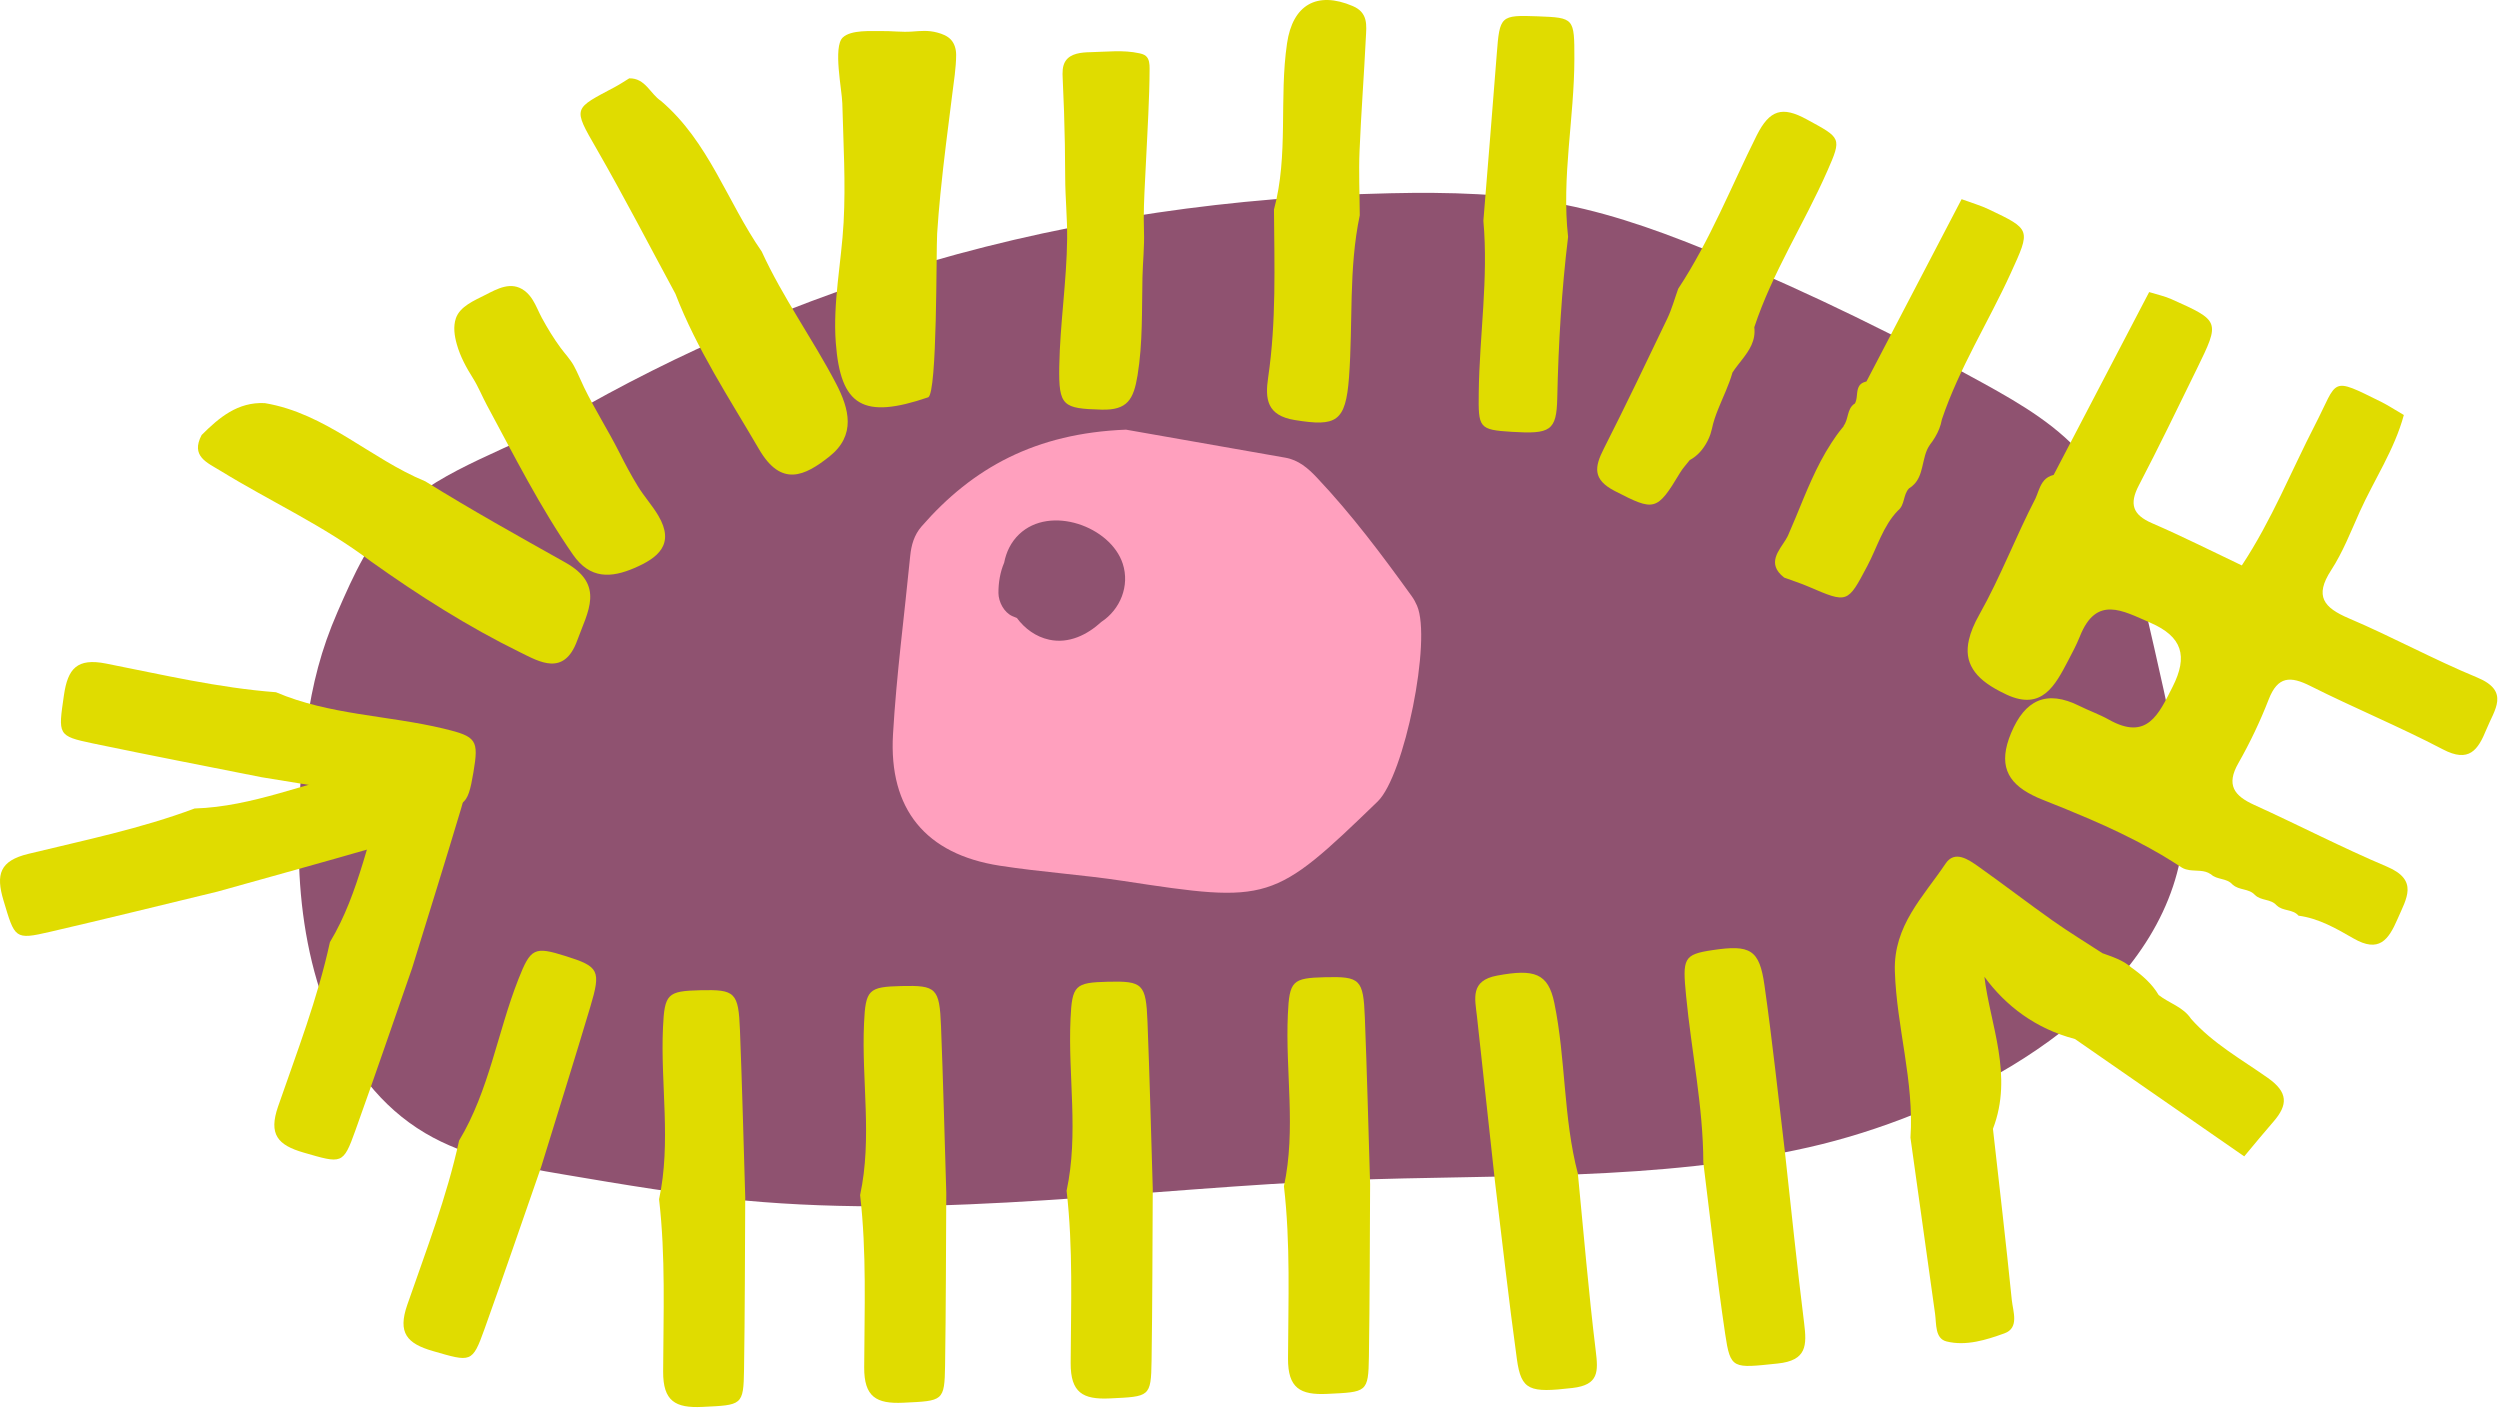
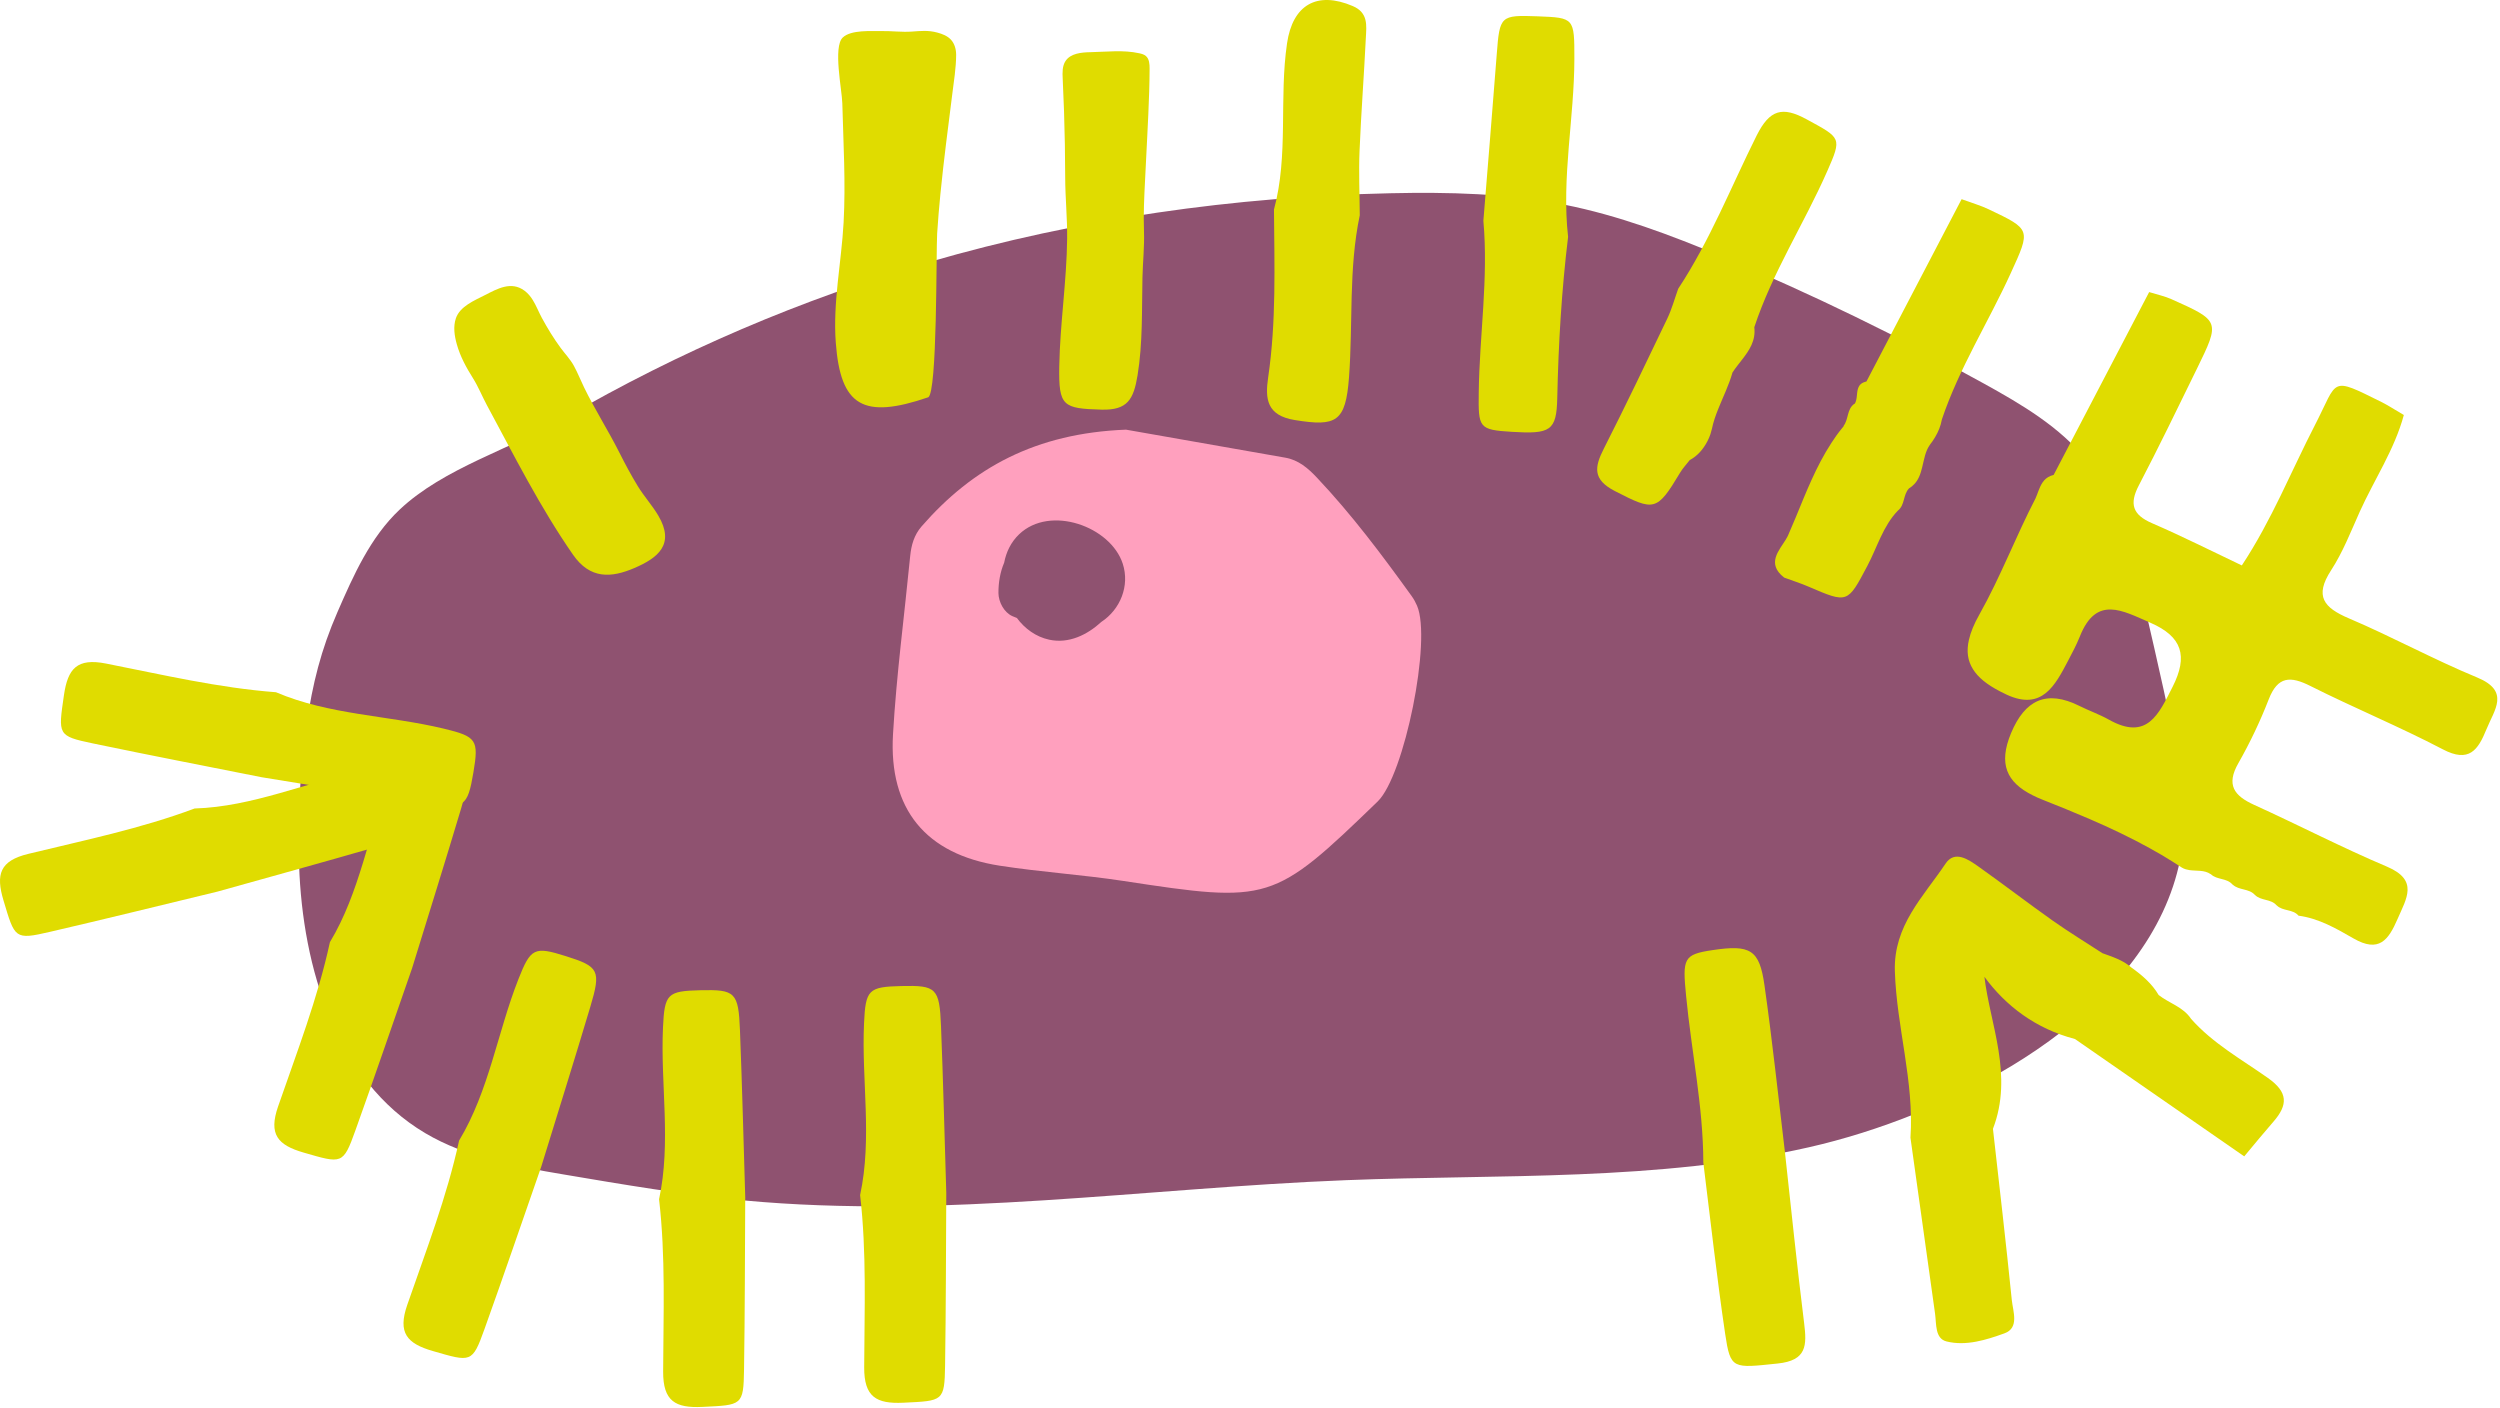
<svg xmlns="http://www.w3.org/2000/svg" width="100%" height="100%" viewBox="0 0 460 259" version="1.1" xml:space="preserve" style="fill-rule:evenodd;clip-rule:evenodd;stroke-linejoin:round;stroke-miterlimit:2;">
  <path d="M399.826,163.117c-8.649,25.88 -42.045,42.32 -66.973,47.977c-27.831,6.316 -56.733,4.936 -85.251,6.06c-36.928,1.456 -73.89,7.161 -110.689,3.728c-11.136,-1.04 -22.176,-2.911 -33.203,-4.781c-8.8,-1.493 -17.827,-3.066 -25.503,-7.622c-16.302,-9.674 -22.541,-30.352 -23.175,-49.303c-0.287,-8.631 0.143,-17.306 1.384,-25.855c1.092,-7.523 2.638,-13.732 5.685,-20.721c2.953,-6.771 6.041,-13.739 11.41,-18.812c8.153,-7.704 20.651,-11.239 30.311,-16.845c21.102,-12.245 43.698,-21.913 67.128,-28.72c27.544,-8.003 56.188,-12.041 84.864,-12.666c10.701,-0.234 21.479,0.011 31.979,2.092c10.035,1.989 19.666,5.624 29.107,9.566c16.464,6.875 32.513,14.73 48.131,23.358c6.969,3.851 14.024,7.999 19.003,14.215c6.048,7.551 8.394,17.324 10.576,26.75c2.369,10.231 4.739,20.465 6.614,30.798c1.359,7.484 0.729,14.418 -1.398,20.781" style="fill:#8f5270;fill-rule:nonzero;" />
  <path d="M457.511,134.177c-1.551,3.823 -3.181,6.247 -8.035,3.698c-7.958,-4.165 -16.302,-7.602 -24.328,-11.636c-3.71,-1.873 -6.039,-1.854 -7.71,2.461c-1.566,4.024 -3.445,7.974 -5.577,11.719c-2.287,3.999 -0.805,5.988 2.89,7.672c8.179,3.71 16.178,7.874 24.452,11.373c5.884,2.498 3.573,5.856 1.951,9.621c-1.67,3.856 -3.399,6.313 -8.137,3.571c-3.118,-1.795 -6.358,-3.678 -10.089,-4.171c-1.046,-1.249 -2.896,-0.78 -4.01,-1.897l-0.031,-0.009c-1.045,-1.219 -2.897,-0.8 -3.991,-1.928l-0.02,-0.009c-1.095,-1.188 -2.907,-0.8 -4.049,-1.866l-0.041,-0.01c-1.036,-1.248 -2.878,-0.83 -3.99,-1.917l-0.041,-0.009c-1.167,-0.806 -2.582,-0.547 -3.896,-0.739c-0.231,-0.035 -0.452,-0.081 -0.663,-0.146c-0.252,-0.075 -0.494,-0.17 -0.727,-0.315c-0.548,-0.369 -1.106,-0.728 -1.673,-1.075c-1.368,-0.863 -2.765,-1.684 -4.182,-2.464c-3.582,-1.986 -7.279,-3.73 -11.034,-5.362c-2.917,-1.259 -5.862,-2.448 -8.807,-3.617c-0.635,-0.246 -1.22,-0.514 -1.767,-0.793c-4.781,-2.391 -6.341,-5.749 -3.969,-11.44c2.544,-6.084 6.494,-8.037 12.588,-4.993c1.769,0.884 3.674,1.544 5.404,2.517c7.034,3.955 9.162,-0.97 11.727,-6.034c2.863,-5.651 1.808,-9.241 -4.117,-11.808c-5.076,-2.194 -9.908,-5.104 -12.94,2.521c-0.619,1.543 -1.398,3.01 -2.168,4.476c-2.395,4.55 -4.797,9.251 -11.292,6.256c-0.434,-0.201 -0.848,-0.402 -1.243,-0.614c-2.376,-1.231 -4.043,-2.557 -4.987,-4.107c-0.962,-1.54 -1.207,-3.286 -0.731,-5.366c0.311,-1.397 0.948,-2.941 1.923,-4.661c3.907,-6.943 6.693,-14.352 10.337,-21.38c0.077,-0.182 0.153,-0.363 0.219,-0.545c0.01,-0.03 0.019,-0.061 0.038,-0.08c0.133,-0.364 0.256,-0.726 0.408,-1.069c0.475,-1.19 1.114,-2.244 2.656,-2.616l0.01,-0.001c5.839,-11.174 11.678,-22.348 17.573,-33.642c1.57,0.486 2.886,0.759 4.078,1.295c8.976,4.014 8.996,4.043 4.708,12.815c-3.512,7.174 -6.992,14.378 -10.686,21.457c-1.788,3.428 -1.146,5.415 2.436,6.96c5.481,2.366 10.828,5.066 16.516,7.768c5.526,-8.367 9.08,-17.353 13.483,-25.886c4.298,-8.332 2.624,-8.937 12.206,-4.185c1.172,0.585 2.278,1.312 4.12,2.395c-1.727,6.396 -5.453,11.895 -8.121,17.812c-1.633,3.645 -3.105,7.437 -5.266,10.763c-3.102,4.775 -1.347,6.869 3.284,8.842c7.963,3.386 15.582,7.568 23.582,10.872c6.124,2.533 3.174,5.945 1.729,9.526" style="fill:#e0dc00;fill-rule:nonzero;" />
  <path d="M418.326,206.369c-1.729,1.977 -3.388,4.021 -5.388,6.404c-10.555,-7.322 -20.855,-14.459 -31.147,-21.597l-0.01,0.001c-7.2,-1.89 -12.709,-6.067 -16.651,-11.446c1.032,8.73 5.368,18.112 1.572,27.973c1.179,10.498 2.408,20.985 3.467,31.495c0.225,2.135 1.418,5.142 -1.362,6.14c-3.346,1.209 -7.053,2.377 -10.632,1.491c-2.171,-0.534 -1.857,-3.221 -2.126,-5.127c-1.526,-10.79 -3.021,-21.581 -4.526,-32.372c0.704,-10.347 -2.544,-20.321 -2.869,-30.617c-0.265,-8.437 5.256,-13.722 9.321,-19.798c1.697,-2.546 4.224,-0.769 6.103,0.562c4.598,3.265 9.061,6.693 13.659,9.948c2.965,2.089 6.064,3.975 9.107,5.962c0.393,0.141 0.796,0.284 1.189,0.426c1.018,0.368 2.007,0.767 2.928,1.318c0.233,0.146 0.456,0.301 0.68,0.466c0.183,0.137 0.366,0.283 0.549,0.439c1.96,1.4 3.763,2.943 4.996,5.037l0.01,-0l-0,0.01c0.01,-0 0.01,0.01 0.01,0.01c1.942,1.52 4.506,2.176 5.953,4.377c4.006,4.527 9.297,7.457 14.14,10.877c3.725,2.633 3.703,4.935 1.027,8.021" style="fill:#e0dc00;fill-rule:nonzero;" />
-   <path d="M252.1,217.893c-0.06,10.564 -0.06,21.136 -0.22,31.702c-0.101,6.663 -0.364,6.529 -7.689,6.881c-4.956,0.234 -7.223,-1.06 -7.196,-6.511c0.04,-10.563 0.47,-21.155 -0.751,-31.692c2.263,-10.489 0.241,-21.079 0.722,-31.612c0.282,-6.197 0.811,-6.708 6.859,-6.854c6.428,-0.154 7.029,0.354 7.305,7.369c0.403,10.235 0.657,20.481 0.97,30.717" style="fill:#e0dc00;fill-rule:nonzero;" />
-   <path d="M212.108,218.726c-0.06,10.564 -0.06,21.136 -0.22,31.702c-0.101,6.663 -0.364,6.529 -7.688,6.881c-4.957,0.234 -7.224,-1.06 -7.197,-6.511c0.04,-10.563 0.47,-21.155 -0.751,-31.692c2.263,-10.489 0.241,-21.079 0.722,-31.612c0.282,-6.197 0.811,-6.708 6.859,-6.854c6.429,-0.154 7.029,0.354 7.305,7.369c0.403,10.235 0.657,20.481 0.97,30.717" style="fill:#e0dc00;fill-rule:nonzero;" />
  <path d="M174.116,219.518c-0.06,10.564 -0.06,21.136 -0.22,31.702c-0.101,6.663 -0.364,6.529 -7.688,6.881c-4.957,0.233 -7.224,-1.06 -7.197,-6.511c0.04,-10.564 0.47,-21.155 -0.751,-31.692c2.263,-10.489 0.241,-21.079 0.722,-31.612c0.282,-6.197 0.811,-6.708 6.859,-6.854c6.429,-0.154 7.029,0.354 7.305,7.369c0.403,10.235 0.657,20.481 0.97,30.717" style="fill:#e0dc00;fill-rule:nonzero;" />
  <path d="M137.124,220.289c-0.06,10.564 -0.06,21.136 -0.22,31.702c-0.101,6.663 -0.364,6.529 -7.689,6.881c-4.956,0.233 -7.223,-1.06 -7.196,-6.511c0.04,-10.564 0.47,-21.155 -0.751,-31.692c2.263,-10.489 0.241,-21.079 0.722,-31.612c0.282,-6.197 0.811,-6.708 6.859,-6.854c6.429,-0.154 7.029,0.354 7.305,7.369c0.403,10.235 0.657,20.481 0.97,30.717" style="fill:#e0dc00;fill-rule:nonzero;" />
  <path d="M75.834,178.125c-3.473,9.977 -6.892,19.981 -10.46,29.927c-2.251,6.273 -2.457,6.061 -9.501,4.025c-4.765,-1.382 -6.492,-3.338 -4.704,-8.489c3.454,-9.982 7.285,-19.865 9.538,-30.231c5.534,-9.194 7.046,-19.869 10.907,-29.679c2.27,-5.774 2.937,-6.086 8.707,-4.268c6.133,1.933 6.537,2.607 4.53,9.336c-2.929,9.814 -6.003,19.592 -9.017,29.379" style="fill:#e0dc00;fill-rule:nonzero;" />
  <path d="M39.99,164.061c-10.268,2.481 -20.531,5.021 -30.826,7.406c-6.492,1.504 -6.425,1.216 -8.527,-5.809c-1.418,-4.755 -0.708,-7.267 4.591,-8.552c10.264,-2.499 20.647,-4.628 30.582,-8.344c10.726,-0.326 20.52,-4.833 30.859,-6.898c6.083,-1.216 6.706,-0.825 8.301,5.011c1.695,6.203 1.347,6.907 -5.397,8.863c-9.837,2.85 -19.723,5.559 -29.583,8.323" style="fill:#e0dc00;fill-rule:nonzero;" />
  <path d="M48.144,143.011c-10.36,-2.063 -20.741,-4.068 -31.084,-6.229c-6.524,-1.365 -6.341,-1.596 -5.298,-8.855c0.711,-4.91 2.411,-6.892 7.758,-5.831c10.364,2.043 20.681,4.474 31.258,5.275c9.87,4.211 20.652,4.236 30.902,6.706c6.031,1.451 6.432,2.069 5.428,8.035c-1.069,6.34 -1.68,6.834 -8.621,5.774c-10.125,-1.546 -20.234,-3.241 -30.343,-4.875" style="fill:#e0dc00;fill-rule:nonzero;" />
  <path d="M99.6,214.638c-3.473,9.977 -6.892,19.981 -10.46,29.927c-2.251,6.273 -2.457,6.061 -9.501,4.025c-4.765,-1.382 -6.492,-3.338 -4.704,-8.489c3.454,-9.982 7.285,-19.865 9.538,-30.231c5.534,-9.194 7.046,-19.869 10.907,-29.679c2.27,-5.774 2.937,-6.086 8.707,-4.268c6.133,1.933 6.537,2.607 4.53,9.336c-2.929,9.814 -6.003,19.592 -9.017,29.379" style="fill:#e0dc00;fill-rule:nonzero;" />
  <path d="M251.316,6.934c-0.335,6.929 -0.871,13.851 -1.157,20.789c-0.168,3.954 0.015,7.921 0.038,11.891c-2.076,9.856 -1.236,19.9 -1.98,29.838c-0.619,8.215 -2.341,9.071 -9.958,7.839c-5.189,-0.832 -5.503,-3.906 -4.915,-7.859c1.507,-10.263 1.142,-20.578 1.067,-30.879c2.711,-10.039 0.914,-20.433 2.404,-30.577c1.032,-7.073 5.479,-9.676 12.089,-6.863c2.887,1.23 2.525,3.578 2.412,5.821" style="fill:#e0dc00;fill-rule:nonzero;" />
  <path d="M369.993,50.232c-4.123,9.038 -9.498,17.482 -12.691,26.95l0,0.011c-0.206,1.174 -0.644,2.233 -1.233,3.226c-0.28,0.486 -0.61,0.953 -0.962,1.41l0.001,0.01c-0.01,0.01 -0.01,0.01 -0.02,0.021c-0.835,1.177 -1.044,2.651 -1.395,4.07c-0.313,1.306 -0.727,2.575 -1.837,3.498c-0.187,0.164 -0.394,0.309 -0.631,0.454c0.01,-0 0.009,-0.01 0.019,-0.011c-0.009,0.011 -0.009,0.011 -0.009,0.021c-1.086,1.153 -0.707,3.044 -2.036,4.072c-2.75,2.868 -3.781,6.71 -5.58,10.109c-3.676,6.958 -3.615,6.977 -10.832,3.876c-1.474,-0.639 -3.004,-1.118 -4.506,-1.676l-0.01,0.001l0,-0.011c-3.314,-2.592 -0.874,-5.003 0.363,-7.059c0.01,-0.01 -0.001,-0.02 -0.001,-0.02c0.146,-0.233 0.271,-0.445 0.367,-0.668c0.458,-1.03 0.896,-2.079 1.335,-3.129c-0.001,-0.01 0.009,-0.029 0.019,-0.039c1.952,-4.732 3.802,-9.522 6.613,-13.831c0.601,-0.944 1.252,-1.857 1.974,-2.732c0.107,-0.142 0.224,-0.285 0.341,-0.427l-0.079,0.031c0.009,-0.01 0.019,-0.02 0.019,-0.03c0.944,-1.22 0.586,-3.093 1.996,-4.073c0.01,-0.009 0.02,-0.009 0.029,-0.02c0.001,0.03 0.002,0.049 -0.008,0.08c0.242,-0.355 0.334,-0.786 0.394,-1.238c0.146,-1.204 0.048,-2.541 1.791,-2.908c5.799,-11.113 11.599,-22.227 17.514,-33.552c1.956,0.719 3.535,1.166 4.99,1.866c7.809,3.709 7.728,3.7 4.065,11.718" style="fill:#e0dc00;fill-rule:nonzero;" />
  <path d="M327.073,250.889c-8.234,0.852 -8.668,1.141 -9.646,-5.481c-1.548,-10.459 -2.698,-20.988 -4.016,-31.492c-0.016,-10.332 -2.188,-20.45 -3.171,-30.691c-0.674,-6.897 -0.488,-7.602 4.857,-8.403c6.959,-1.045 8.639,-0.11 9.565,6.462c1.454,10.192 2.527,20.422 3.76,30.649l-0,0.01c1.159,10.497 2.229,21.018 3.538,31.513c0.504,4.08 0.523,6.88 -4.887,7.433" style="fill:#e0dc00;fill-rule:nonzero;" />
  <path d="M336.206,31.511c-4.25,9.661 -10.075,18.594 -13.415,28.695c0.292,2.486 -0.913,4.24 -2.237,5.949c-0.604,0.782 -1.238,1.556 -1.771,2.377l0,0.01c-0.009,0.01 -0.009,0.031 -0.019,0.04c-0.652,2.294 -1.717,4.437 -2.602,6.646c-0.486,1.2 -0.91,2.409 -1.173,3.685c-0.073,0.332 -0.167,0.654 -0.271,0.976c-0.15,0.453 -0.34,0.888 -0.562,1.312c-0.76,1.446 -1.784,2.668 -3.249,3.458c-0.594,0.773 -1.279,1.488 -1.772,2.318c-4.301,7.181 -4.764,7.091 -11.992,3.38c-4.155,-2.134 -3.753,-4.442 -2.024,-7.839c4.006,-7.896 7.831,-15.897 11.655,-23.888c0.843,-1.758 1.354,-3.669 2.016,-5.503c5.846,-8.864 9.722,-18.757 14.436,-28.198c2.391,-4.76 4.718,-5.418 9.2,-2.971c6.354,3.468 6.511,3.335 3.78,9.553" style="fill:#e0dc00;fill-rule:nonzero;" />
-   <path d="M289.339,255.386c-7.873,0.914 -9.432,0.507 -10.232,-5.308c-1.497,-10.831 -2.694,-21.699 -4.02,-32.553c-1.101,-10.17 -2.213,-20.329 -3.326,-30.498c-0.369,-3.303 -1.287,-6.595 3.714,-7.519c6.845,-1.272 9.384,-0.446 10.517,5.012c2.137,10.368 1.631,21.121 4.336,31.427c1.067,10.87 1.963,21.764 3.289,32.609c0.47,3.83 0.571,6.269 -4.278,6.83" style="fill:#e0dc00;fill-rule:nonzero;" />
  <path d="M289.685,10.806c-0.012,10.933 -2.377,21.794 -1.157,32.781c-1.196,9.857 -1.78,19.741 -1.992,29.678c-0.135,6.024 -1.263,6.628 -8.344,6.195c-6.108,-0.382 -6.186,-0.711 -6.102,-7.244c0.131,-10.535 1.803,-21.023 0.852,-31.585c0.828,-10.22 1.675,-20.449 2.462,-30.678c0.543,-7.063 0.66,-7.205 7.557,-6.949c6.707,0.26 6.727,0.291 6.724,7.802" style="fill:#e0dc00;fill-rule:nonzero;" />
  <path d="M211.449,16.886c-0.083,2.765 -0.221,5.528 -0.359,8.289c-0.134,2.677 -0.267,5.355 -0.402,8.031c-0.155,3.098 -0.312,6.203 -0.197,9.304c0.106,2.844 -0.216,5.686 -0.279,8.539c-0.132,6.007 0.072,12.051 -0.902,18.004c-0.728,4.445 -1.856,6.449 -6.62,6.319c-7.116,-0.203 -7.913,-0.606 -7.786,-7.95c0.135,-7.855 1.365,-15.648 1.449,-23.506c0.041,-3.794 -0.35,-7.497 -0.358,-11.291c-0.008,-4.041 -0.079,-8.082 -0.213,-12.12c-0.067,-2.018 -0.149,-4.037 -0.247,-6.055c-0.054,-1.101 -0.09,-2.286 0.512,-3.21c0.93,-1.428 2.913,-1.608 4.617,-1.641c2.994,-0.059 6.008,-0.449 8.964,0.201c0.429,0.094 0.872,0.213 1.207,0.498c0.64,0.544 0.694,1.498 0.69,2.338c-0.005,1.417 -0.033,2.833 -0.076,4.25" style="fill:#e0dc00;fill-rule:nonzero;" />
-   <path d="M124.274,54.052c-4.817,-8.896 -9.458,-17.892 -14.501,-26.657c-4.456,-7.742 -4.295,-7.285 3.488,-11.453c0.863,-0.463 1.678,-1.014 2.519,-1.527c2.972,-0.054 3.841,2.84 5.837,4.154c8.793,7.49 12.19,18.582 18.538,27.713c3.878,8.474 9.361,16.042 13.665,24.27c2.457,4.699 3.713,9.542 -1.218,13.453c-4.552,3.611 -8.852,5.667 -12.937,-1.34c-5.464,-9.373 -11.468,-18.421 -15.391,-28.613" style="fill:#e0dc00;fill-rule:nonzero;" />
-   <path d="M68.242,103.29c-8.614,-6.543 -18.477,-11.013 -27.64,-16.644c-2.5,-1.536 -5.562,-2.685 -3.501,-6.604c3.236,-3.226 6.641,-6.111 11.622,-5.868c11.268,1.886 19.392,10.211 29.544,14.397c8.436,5.249 17.117,10.078 25.769,14.935c7.331,4.115 4.1,9.027 2.172,14.345c-2.423,6.681 -7.014,3.884 -10.468,2.191c-9.649,-4.731 -18.732,-10.509 -27.498,-16.752" style="fill:#e0dc00;fill-rule:nonzero;" />
  <path d="M173.051,35.519c-0.246,2.494 -0.459,4.979 -0.616,7.447c-0.194,3.03 0.052,29.556 -1.666,30.143c-11.96,4.087 -16.109,1.622 -16.984,-10.05c-0.556,-7.417 1.033,-14.736 1.438,-22.116c0.4,-7.298 -0.049,-14.638 -0.238,-21.94c-0.064,-2.496 -1.735,-10.381 0.084,-12.101c1.544,-1.461 5.252,-1.151 7.17,-1.186c1.821,-0.031 3.712,0.226 5.52,0.096c1.663,-0.12 3.023,-0.274 4.71,0.182c0.922,0.249 1.858,0.608 2.506,1.311c0.686,0.746 0.96,1.798 0.955,2.81c-0.01,2.375 -0.424,4.898 -0.721,7.265c-0.752,5.995 -1.559,12.091 -2.158,18.139" style="fill:#e0dc00;fill-rule:nonzero;" />
  <path d="M98.042,55.222c0.64,1.034 1.084,2.208 1.669,3.286c1.031,1.898 2.158,3.746 3.437,5.489c0.816,1.111 1.766,2.075 2.444,3.31c0.701,1.278 1.231,2.642 1.868,3.952c1.992,4.1 4.459,7.947 6.505,12.014c1.054,2.094 2.16,4.163 3.381,6.165c1.146,1.878 2.673,3.555 3.781,5.432c3.138,5.315 -0.106,7.805 -4.404,9.649c-4.276,1.835 -8.15,2.069 -11.294,-2.46c-6.056,-8.726 -10.803,-18.177 -15.824,-27.478c-0.883,-1.635 -1.584,-3.409 -2.572,-4.982c-1.25,-1.991 -2.331,-3.961 -2.977,-6.241c-0.442,-1.562 -0.694,-3.252 -0.175,-4.79c0.738,-2.186 3.402,-3.277 5.318,-4.254c2.333,-1.191 4.856,-2.638 7.298,-0.832c0.653,0.484 1.139,1.084 1.545,1.74" style="fill:#e0dc00;fill-rule:nonzero;" />
  <path d="M202.655,114.424c-2.607,2.39 -5.976,4.058 -9.602,3.279c-2.434,-0.523 -4.491,-2.025 -5.95,-3.997c-0.278,-0.107 -0.555,-0.216 -0.824,-0.335c-1.549,-0.683 -2.559,-2.638 -2.567,-4.265c-0.008,-1.93 0.321,-3.866 1.052,-5.571c0.374,-1.957 1.251,-3.788 2.744,-5.218c5.712,-5.474 16.857,-1.449 19.079,5.417c1.311,4.053 -0.446,8.396 -3.932,10.69m58.079,-2.974c-0.264,-0.607 -0.584,-1.208 -0.971,-1.744c-5.452,-7.572 -11.042,-15.036 -17.461,-21.832c-1.606,-1.7 -3.358,-3.235 -5.81,-3.663c-10.47,-1.829 -20.937,-3.68 -29.309,-5.154c-16.65,0.648 -28.226,7.024 -37.61,17.798c-1.381,1.586 -1.903,3.45 -2.102,5.485c-1.069,10.926 -2.526,21.829 -3.16,32.781c-0.8,13.803 6.056,22.049 19.597,24.161c7.557,1.178 15.222,1.658 22.785,2.813c26.935,4.111 27.563,3.972 46.789,-14.613c4.94,-4.775 9.977,-29.758 7.252,-36.032" style="fill:#ffa0be;fill-rule:nonzero;" />
</svg>